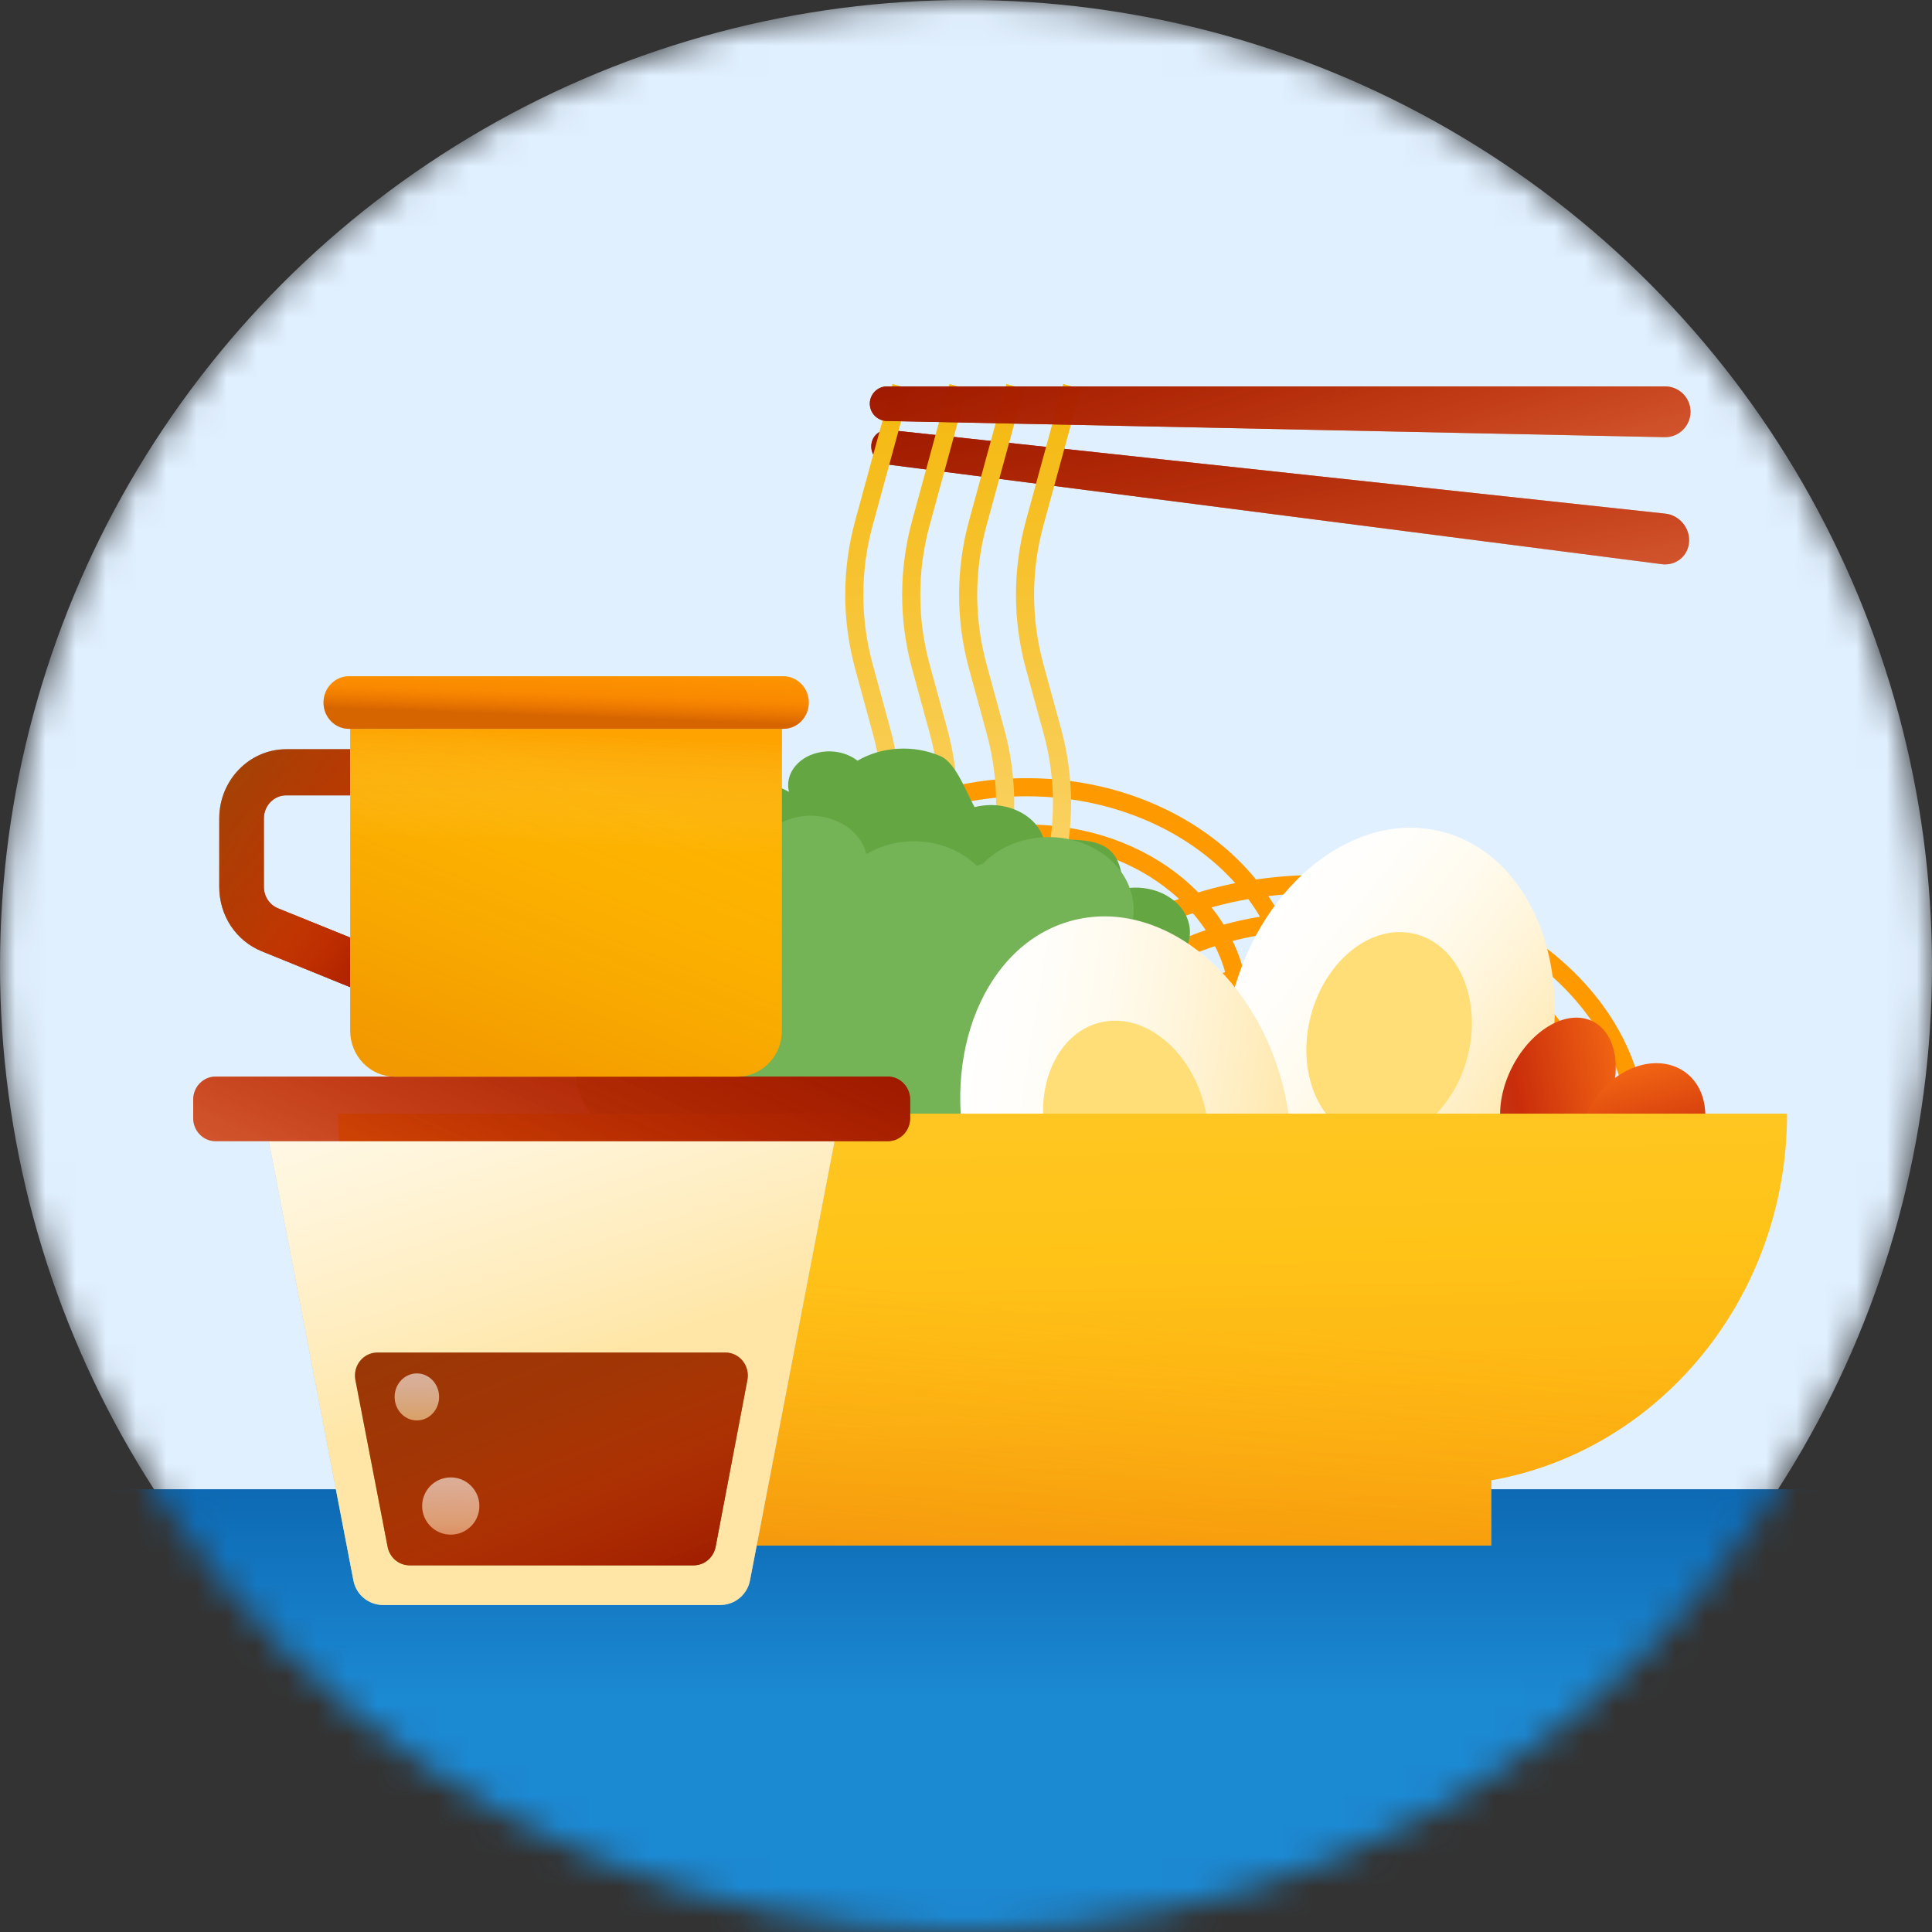
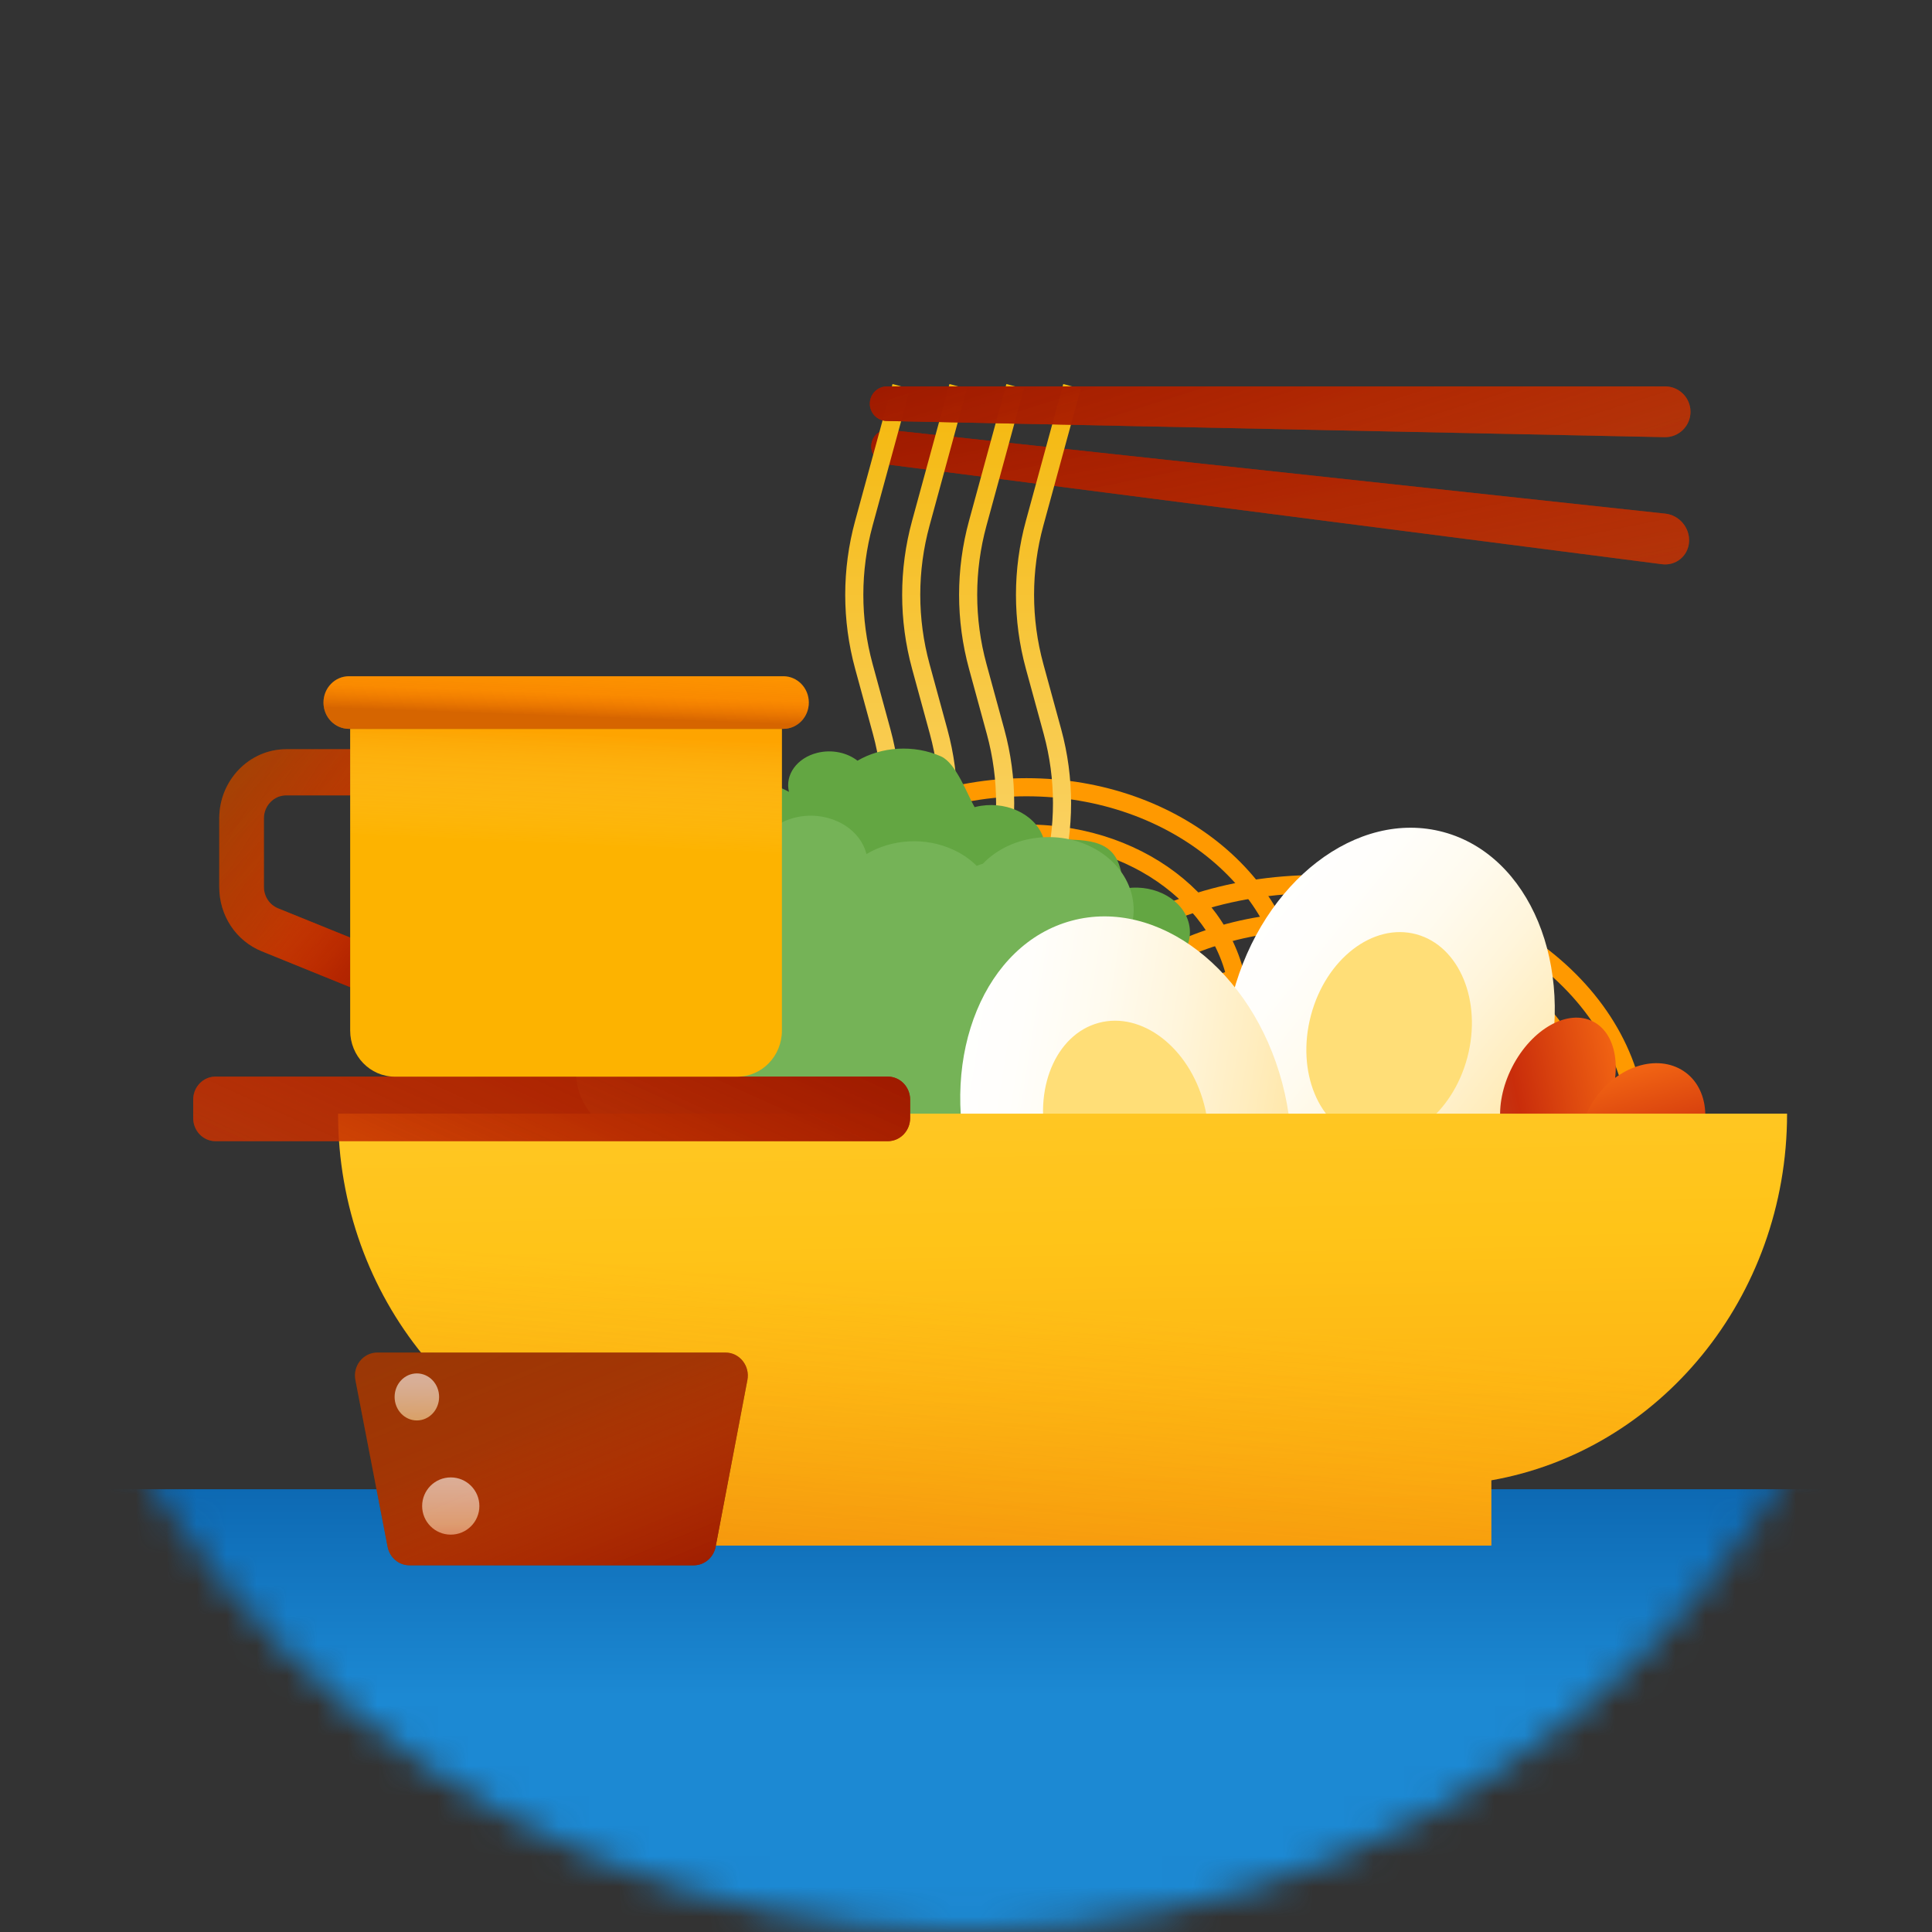
<svg xmlns="http://www.w3.org/2000/svg" width="64" height="64" viewBox="0 0 64 64" fill="none">
  <rect x="0" y="0" width="64" height="64" fill="#333333" stroke="none" />
  <mask id="mask0_481_2448" style="mask-type:alpha" maskUnits="userSpaceOnUse" x="0" y="0" width="64" height="64">
    <circle cx="32" cy="32" r="32" fill="#E1F0FF" />
  </mask>
  <g mask="url(#mask0_481_2448)">
-     <circle cx="32" cy="32" r="32" fill="#E1F0FF" />
    <rect y="49.333" width="64" height="14.667" fill="url(#paint0_linear_481_2448)" />
  </g>
  <path d="M55.953 17.943C55.979 17.48 55.626 17.064 55.165 17.015L29.463 14.244C29.149 14.21 28.88 14.439 28.863 14.754C28.845 15.065 29.078 15.345 29.387 15.385L55.054 18.69C55.521 18.75 55.927 18.413 55.953 17.943Z" fill="url(#paint1_linear_481_2448)" />
  <path d="M55.953 17.943C55.979 17.48 55.626 17.064 55.165 17.015L29.463 14.244C29.149 14.21 28.88 14.439 28.863 14.754C28.845 15.065 29.078 15.345 29.387 15.385L55.054 18.69C55.521 18.75 55.927 18.413 55.953 17.943Z" fill="url(#paint2_linear_481_2448)" />
  <path d="M33.026 37.588C33.026 42.11 37.706 45.889 43.635 45.889C49.565 45.889 54.244 42.11 54.244 37.588C54.244 33.066 49.565 29.287 43.635 29.287C37.706 29.287 33.026 33.066 33.026 37.588Z" stroke="#FF9900" stroke-width="0.6" />
  <path d="M34.585 37.589C34.585 41.432 38.567 44.661 43.636 44.661C48.705 44.661 52.686 41.432 52.686 37.589C52.686 33.746 48.705 30.517 43.636 30.517C38.567 30.517 34.585 33.746 34.585 37.589Z" stroke="#FF9900" stroke-width="0.6" />
  <path d="M36.452 37.59C36.452 40.619 39.596 43.188 43.633 43.188C47.669 43.188 50.813 40.619 50.813 37.59C50.813 34.561 47.669 31.992 43.633 31.992C39.596 31.992 36.452 34.561 36.452 37.59Z" stroke="#FF9900" stroke-width="0.6" />
  <path d="M42.065 37.589C42.065 38.175 42.697 38.763 43.635 38.763C44.572 38.763 45.205 38.175 45.205 37.589C45.205 37.003 44.572 36.414 43.635 36.414C42.697 36.414 42.065 37.003 42.065 37.589Z" stroke="#FF9900" stroke-width="0.6" />
  <path d="M38.323 37.588C38.323 39.803 40.63 41.712 43.634 41.712C46.637 41.712 48.944 39.803 48.944 37.588C48.944 35.374 46.637 33.465 43.634 33.465C40.63 33.465 38.323 35.374 38.323 37.588Z" stroke="#FF9900" stroke-width="0.6" />
  <path d="M40.195 37.59C40.195 38.99 41.665 40.239 43.635 40.239C45.606 40.239 47.075 38.99 47.075 37.59C47.075 36.189 45.606 34.941 43.635 34.941C41.665 34.941 40.195 36.189 40.195 37.59Z" stroke="#FF9900" stroke-width="0.6" />
  <path d="M42.212 37.59C42.212 38.111 42.778 38.648 43.634 38.648C44.49 38.648 45.057 38.111 45.057 37.59C45.057 37.068 44.49 36.531 43.634 36.531C42.778 36.531 42.212 37.068 42.212 37.59Z" stroke="#FF9900" stroke-width="0.6" />
  <path d="M25.108 33.445C25.108 37.464 29.037 40.811 34.003 40.811C38.969 40.811 42.898 37.464 42.898 33.445C42.898 29.425 38.969 26.078 34.003 26.078C29.037 26.078 25.108 29.425 25.108 33.445Z" stroke="#FF9900" stroke-width="0.6" />
  <path d="M26.945 33.446C26.945 36.618 30.051 39.279 34.002 39.279C37.952 39.279 41.058 36.618 41.058 33.446C41.058 30.273 37.952 27.613 34.002 27.613C30.051 27.613 26.945 30.273 26.945 33.446Z" stroke="#FF9900" stroke-width="0.6" />
  <path d="M32.462 33.444C32.462 34.077 33.098 34.678 34.002 34.678C34.905 34.678 35.541 34.077 35.541 33.444C35.541 32.812 34.905 32.211 34.002 32.211C33.098 32.211 32.462 32.812 32.462 33.444Z" stroke="#FF9900" stroke-width="0.6" />
  <path d="M28.786 33.444C28.786 35.77 31.068 37.743 34.003 37.743C36.938 37.743 39.22 35.77 39.22 33.444C39.22 31.118 36.938 29.144 34.003 29.144C31.068 29.144 28.786 31.118 28.786 33.444Z" stroke="#FF9900" stroke-width="0.6" />
  <path d="M30.625 33.446C30.625 34.926 32.084 36.213 34.003 36.213C35.922 36.213 37.381 34.926 37.381 33.446C37.381 31.967 35.922 30.68 34.003 30.68C32.084 30.68 30.625 31.967 30.625 33.446Z" stroke="#FF9900" stroke-width="0.6" />
  <path d="M32.608 33.445C32.608 34.011 33.178 34.558 34.002 34.558C34.825 34.558 35.395 34.011 35.395 33.445C35.395 32.88 34.825 32.333 34.002 32.333C33.178 32.333 32.608 32.88 32.608 33.445Z" stroke="#FF9900" stroke-width="0.6" />
  <path d="M35.511 12.8L34.273 17.333C33.849 18.885 33.849 20.522 34.273 22.075L34.864 24.236C35.287 25.789 35.287 27.426 34.864 28.978L34.273 31.14C33.849 32.692 33.849 34.33 34.273 35.882L35.511 40.415" stroke="url(#paint3_linear_481_2448)" stroke-width="0.6" />
  <path d="M33.627 12.8L32.389 17.333C31.965 18.885 31.965 20.522 32.389 22.075L32.979 24.236C33.403 25.789 33.403 27.426 32.979 28.978L32.389 31.14C31.965 32.692 31.965 34.33 32.389 35.882L33.627 40.415" stroke="url(#paint4_linear_481_2448)" stroke-width="0.6" />
  <path d="M31.741 12.8L30.503 17.333C30.079 18.885 30.079 20.522 30.503 22.075L31.093 24.236C31.517 25.789 31.517 27.426 31.093 28.978L30.503 31.14C30.079 32.692 30.079 34.33 30.503 35.882L31.741 40.415" stroke="url(#paint5_linear_481_2448)" stroke-width="0.6" />
  <path d="M29.855 12.8L28.617 17.333C28.193 18.885 28.193 20.522 28.617 22.075L29.207 24.236C29.631 25.789 29.631 27.426 29.207 28.978L28.617 31.14C28.193 32.692 28.193 34.33 28.617 35.882L29.855 40.415" stroke="url(#paint6_linear_481_2448)" stroke-width="0.6" />
  <path d="M31.353 40.642C31.689 40.56 31.973 40.404 32.188 40.203C32.482 40.507 32.936 40.703 33.446 40.703C34.333 40.703 35.053 40.113 35.053 39.384C35.053 39.29 35.04 39.198 35.017 39.109C36.104 39.439 37.368 39.161 38.096 38.359C38.957 37.411 38.75 36.08 37.648 35.337C37.626 35.282 37.6 35.229 37.57 35.178C37.803 35.013 38.005 34.811 38.161 34.574C38.648 33.835 38.552 32.966 38.004 32.321C38.047 32.313 38.091 32.305 38.134 32.294C39.085 32.061 39.626 31.239 39.343 30.458C39.065 29.692 38.097 29.249 37.162 29.452C37.195 29.183 37.166 28.903 37.066 28.627C36.73 27.7 35.7 27.821 34.58 27.814C34.572 27.784 34.562 27.754 34.551 27.723C34.268 26.942 33.268 26.497 32.316 26.73C32.306 26.732 32.295 26.735 32.285 26.738C32.054 26.345 31.677 25.281 31.173 25.057C30.264 24.653 29.194 24.737 28.406 25.199C28.064 24.933 27.564 24.819 27.08 24.937C26.399 25.104 25.996 25.669 26.136 26.231C25.511 25.887 24.711 25.766 23.933 25.956C22.948 26.197 22.266 26.873 22.102 27.652C21.74 27.533 21.329 27.51 20.926 27.609C19.975 27.841 19.433 28.663 19.717 29.445C19.818 29.724 20.011 29.96 20.261 30.138C19.992 30.313 19.762 30.534 19.588 30.798C19.114 31.517 19.192 32.36 19.701 32.999C19.167 33.366 18.918 33.971 19.13 34.555C19.342 35.141 19.959 35.538 20.655 35.601C20.541 35.965 20.543 36.359 20.683 36.745C21.007 37.64 21.977 38.231 23.05 38.278C22.973 38.482 22.965 38.708 23.045 38.928C23.26 39.52 24.017 39.857 24.738 39.681C25.019 39.612 25.252 39.474 25.42 39.298C25.423 39.297 25.426 39.295 25.429 39.294C25.655 39.715 26.046 40.079 26.576 40.315C27.513 40.731 28.623 40.629 29.416 40.127C29.857 40.597 30.619 40.821 31.353 40.642Z" fill="#63A642" />
  <path d="M39.34 34.272C39.234 33.97 39.035 33.714 38.778 33.521C39.168 33.256 39.418 32.848 39.418 32.39C39.418 31.592 38.663 30.945 37.732 30.945C37.611 30.945 37.494 30.957 37.38 30.977C37.802 30 37.447 28.864 36.422 28.209C35.209 27.435 33.508 27.621 32.559 28.612C32.488 28.631 32.42 28.655 32.355 28.683C32.144 28.472 31.885 28.291 31.583 28.151C30.639 27.713 29.528 27.799 28.703 28.292C28.693 28.253 28.682 28.214 28.668 28.175C28.371 27.32 27.32 26.834 26.321 27.088C25.341 27.338 24.776 28.208 25.036 29.049C24.691 29.019 24.333 29.045 23.98 29.135C22.795 29.437 22.951 30.364 22.942 31.37C22.903 31.378 22.864 31.386 22.825 31.396C21.826 31.651 21.258 32.55 21.555 33.405C21.558 33.415 21.562 33.425 21.566 33.434C21.063 33.641 19.703 33.981 19.417 34.433C18.9 35.25 19.008 36.213 19.599 36.921C19.258 37.228 19.112 37.678 19.264 38.113C19.476 38.725 20.2 39.087 20.917 38.962C20.478 39.524 20.323 40.243 20.566 40.942C20.874 41.828 21.738 42.441 22.734 42.589C22.582 42.914 22.553 43.284 22.679 43.646C22.976 44.501 24.027 44.988 25.026 44.733C25.383 44.642 25.685 44.468 25.912 44.244C26.136 44.485 26.419 44.693 26.755 44.849C27.675 45.275 28.752 45.205 29.57 44.747C30.038 45.228 30.812 45.451 31.558 45.261C32.307 45.07 32.815 44.516 32.896 43.89C33.361 43.992 33.864 43.991 34.358 43.865C35.502 43.573 36.258 42.701 36.318 41.736C36.579 41.806 36.867 41.812 37.149 41.741C37.906 41.548 38.336 40.867 38.111 40.219C38.023 39.966 37.847 39.757 37.621 39.606C37.62 39.603 37.618 39.6 37.617 39.597C38.154 39.394 38.62 39.043 38.922 38.567C39.454 37.724 39.323 36.726 38.682 36.013C39.283 35.617 39.569 34.931 39.34 34.272Z" fill="#75B357" />
  <path d="M44.221 41.101C41.36 40.328 39.846 36.671 40.84 32.933C41.833 29.195 44.957 26.791 47.818 27.564C50.679 28.337 52.193 31.994 51.2 35.732C50.207 39.47 47.082 41.874 44.221 41.101Z" fill="url(#paint7_linear_481_2448)" />
  <path d="M45.117 37.717C43.687 37.331 42.93 35.502 43.427 33.633C43.923 31.764 45.486 30.562 46.916 30.949C48.346 31.335 49.103 33.164 48.607 35.033C48.11 36.902 46.548 38.103 45.117 37.717Z" fill="#FFDE77" />
  <ellipse cx="1.709" cy="2.575" rx="1.709" ry="2.575" transform="matrix(-0.888 -0.46 -0.454 0.891 54.295 34.628)" fill="url(#paint8_linear_481_2448)" />
  <ellipse cx="1.898" cy="2.376" rx="1.898" ry="2.376" transform="matrix(-0.897 -0.443 -0.503 0.864 57.308 36.226)" fill="url(#paint9_linear_481_2448)" />
  <path d="M39.093 44.038C36.231 44.811 33.107 42.407 32.114 38.669C31.12 34.931 32.634 31.274 35.495 30.501C38.356 29.728 41.481 32.132 42.474 35.87C43.467 39.608 41.953 43.265 39.093 44.038Z" fill="url(#paint10_linear_481_2448)" />
  <path d="M38.193 40.653C36.763 41.039 35.201 39.837 34.704 37.968C34.207 36.099 34.964 34.271 36.395 33.884C37.825 33.498 39.388 34.7 39.884 36.569C40.381 38.438 39.624 40.266 38.193 40.653Z" fill="#FFDE77" />
  <path d="M59.199 36.892C59.199 42.994 54.963 48.06 49.403 49.037V51.2H20.995V49.037C15.435 48.06 11.199 42.995 11.199 36.892H59.199Z" fill="url(#paint11_linear_481_2448)" />
  <path opacity="0.4" d="M59.199 36.892C59.199 42.994 54.963 48.06 49.403 49.037V51.2H20.995V49.037C15.435 48.06 11.199 42.995 11.199 36.892H59.199Z" fill="url(#paint12_linear_481_2448)" />
  <path d="M56 13.641C56 13.176 55.623 12.8 55.159 12.8H29.386C29.07 12.8 28.814 13.056 28.814 13.372C28.814 13.684 29.063 13.938 29.374 13.945L55.141 14.482C55.613 14.492 56 14.112 56 13.641Z" fill="url(#paint13_linear_481_2448)" />
  <path d="M56 13.641C56 13.176 55.623 12.8 55.159 12.8H29.386C29.07 12.8 28.814 13.056 28.814 13.372C28.814 13.684 29.063 13.938 29.374 13.945L55.141 14.482C55.613 14.492 56 14.112 56 13.641Z" fill="url(#paint14_linear_481_2448)" />
-   <path d="M24.843 52.356C24.752 52.827 24.34 53.167 23.861 53.167H12.69C12.21 53.167 11.798 52.827 11.708 52.356L8.905 37.804H27.645L24.843 52.356Z" fill="#ADC6DE" />
-   <path d="M24.843 52.356C24.752 52.827 24.34 53.167 23.861 53.167H12.69C12.21 53.167 11.798 52.827 11.708 52.356L8.905 37.804H27.645L24.843 52.356Z" fill="url(#paint15_linear_481_2448)" />
  <path d="M29.409 37.803H7.14C6.731 37.803 6.4 37.461 6.4 37.039V36.428C6.4 36.006 6.731 35.664 7.14 35.664H29.409C29.817 35.664 30.149 36.006 30.149 36.428V37.039C30.149 37.461 29.817 37.803 29.409 37.803Z" fill="url(#paint16_linear_481_2448)" />
  <path d="M29.409 37.803H7.14C6.731 37.803 6.4 37.461 6.4 37.039V36.428C6.4 36.006 6.731 35.664 7.14 35.664H29.409C29.817 35.664 30.149 36.006 30.149 36.428V37.039C30.149 37.461 29.817 37.803 29.409 37.803Z" fill="url(#paint17_linear_481_2448)" />
  <path d="M9.482 24.819H11.603V26.347H9.482C9.074 26.347 8.742 26.689 8.742 27.111V29.379C8.742 29.695 8.927 29.974 9.212 30.09L11.603 31.06V32.701L8.671 31.512C7.815 31.165 7.263 30.328 7.263 29.379V27.111C7.263 25.847 8.258 24.819 9.482 24.819Z" fill="#7C3108" />
  <path d="M9.482 24.819H11.603V26.347H9.482C9.074 26.347 8.742 26.689 8.742 27.111V29.379C8.742 29.695 8.927 29.974 9.212 30.09L11.603 31.06V32.701L8.671 31.512C7.815 31.165 7.263 30.328 7.263 29.379V27.111C7.263 25.847 8.258 24.819 9.482 24.819Z" fill="url(#paint18_linear_481_2448)" />
  <path d="M9.482 24.819H11.603V26.347H9.482C9.074 26.347 8.742 26.689 8.742 27.111V29.379C8.742 29.695 8.927 29.974 9.212 30.09L11.603 31.06V32.701L8.671 31.512C7.815 31.165 7.263 30.328 7.263 29.379V27.111C7.263 25.847 8.258 24.819 9.482 24.819Z" fill="url(#paint19_linear_481_2448)" />
  <path d="M11.6 24.145H25.902V34.139C25.902 34.983 25.239 35.666 24.422 35.666H13.079C12.262 35.666 11.6 34.983 11.6 34.139V24.145H11.6Z" fill="#FDB300" />
-   <path opacity="0.2" d="M11.6 24.145H25.902V34.139C25.902 34.983 25.239 35.666 24.422 35.666H13.079C12.262 35.666 11.6 34.983 11.6 34.139V24.145H11.6Z" fill="url(#paint20_linear_481_2448)" />
  <path opacity="0.27" d="M11.6 24.145H25.902V34.139C25.902 34.983 25.239 35.666 24.422 35.666H13.079C12.262 35.666 11.6 34.983 11.6 34.139V24.145H11.6Z" fill="url(#paint21_linear_481_2448)" />
  <path d="M11.559 24.144H25.949C26.415 24.144 26.793 23.754 26.793 23.273C26.793 22.791 26.415 22.401 25.949 22.401H11.559C11.093 22.401 10.716 22.791 10.716 23.273C10.716 23.754 11.093 24.144 11.559 24.144Z" fill="#FF9900" />
  <path opacity="0.4" d="M11.559 24.144H25.949C26.415 24.144 26.793 23.754 26.793 23.273C26.793 22.791 26.415 22.401 25.949 22.401H11.559C11.093 22.401 10.716 22.791 10.716 23.273C10.716 23.754 11.093 24.144 11.559 24.144Z" fill="url(#paint22_linear_481_2448)" />
  <path d="M22.98 51.853H13.565C13.212 51.853 12.908 51.596 12.84 51.238L11.773 45.717C11.681 45.245 12.032 44.805 12.498 44.805H24.032C24.499 44.805 24.849 45.245 24.758 45.717L23.706 51.238C23.637 51.596 23.333 51.853 22.98 51.853Z" fill="#7C3108" />
  <path d="M22.98 51.853H13.565C13.212 51.853 12.908 51.596 12.84 51.238L11.773 45.717C11.681 45.245 12.032 44.805 12.498 44.805H24.032C24.499 44.805 24.849 45.245 24.758 45.717L23.706 51.238C23.637 51.596 23.333 51.853 22.98 51.853Z" fill="url(#paint23_linear_481_2448)" />
  <g style="mix-blend-mode:overlay" opacity="0.6">
    <ellipse cx="13.809" cy="46.275" rx="0.737" ry="0.779" fill="url(#paint24_linear_481_2448)" />
  </g>
  <g style="mix-blend-mode:overlay" opacity="0.6">
    <ellipse cx="14.932" cy="49.889" rx="0.948" ry="0.948" fill="url(#paint25_linear_481_2448)" />
  </g>
  <defs>
    <linearGradient id="paint0_linear_481_2448" x1="32" y1="49.333" x2="32" y2="64" gradientUnits="userSpaceOnUse">
      <stop stop-color="#0D69B3" />
      <stop offset="0.468" stop-color="#1C89D3" />
    </linearGradient>
    <linearGradient id="paint1_linear_481_2448" x1="195.982" y1="28.265" x2="186.238" y2="-19.779" gradientUnits="userSpaceOnUse">
      <stop stop-color="#FFB800" stop-opacity="0" />
      <stop offset="0.036" stop-color="#FCAC00" stop-opacity="0.022" />
      <stop offset="0.173" stop-color="#F28400" stop-opacity="0.103" />
      <stop offset="0.307" stop-color="#E96500" stop-opacity="0.183" />
      <stop offset="0.436" stop-color="#E44E00" stop-opacity="0.261" />
      <stop offset="0.559" stop-color="#E04100" stop-opacity="0.334" />
      <stop offset="0.669" stop-color="#DF3C00" stop-opacity="0.4" />
      <stop offset="0.776" stop-color="#CA3100" stop-opacity="0.606" />
      <stop offset="0.98" stop-color="#991700" />
    </linearGradient>
    <linearGradient id="paint2_linear_481_2448" x1="195.982" y1="28.265" x2="186.238" y2="-19.779" gradientUnits="userSpaceOnUse">
      <stop stop-color="#FFB800" stop-opacity="0" />
      <stop offset="0.036" stop-color="#FCAC00" stop-opacity="0.022" />
      <stop offset="0.173" stop-color="#F28400" stop-opacity="0.103" />
      <stop offset="0.307" stop-color="#E96500" stop-opacity="0.183" />
      <stop offset="0.436" stop-color="#E44E00" stop-opacity="0.261" />
      <stop offset="0.559" stop-color="#E04100" stop-opacity="0.334" />
      <stop offset="0.669" stop-color="#DF3C00" stop-opacity="0.4" />
      <stop offset="0.776" stop-color="#CA3100" stop-opacity="0.606" />
      <stop offset="0.98" stop-color="#991700" />
    </linearGradient>
    <linearGradient id="paint3_linear_481_2448" x1="34.568" y1="12.8" x2="34.568" y2="40.415" gradientUnits="userSpaceOnUse">
      <stop stop-color="#F4B80D" />
      <stop offset="1" stop-color="#FFE6A7" />
    </linearGradient>
    <linearGradient id="paint4_linear_481_2448" x1="32.684" y1="12.8" x2="32.684" y2="40.415" gradientUnits="userSpaceOnUse">
      <stop stop-color="#F4B80D" />
      <stop offset="1" stop-color="#FFE6A7" />
    </linearGradient>
    <linearGradient id="paint5_linear_481_2448" x1="30.798" y1="12.8" x2="30.798" y2="40.415" gradientUnits="userSpaceOnUse">
      <stop stop-color="#F4B80D" />
      <stop offset="1" stop-color="#FFE6A7" />
    </linearGradient>
    <linearGradient id="paint6_linear_481_2448" x1="28.912" y1="12.8" x2="28.912" y2="40.415" gradientUnits="userSpaceOnUse">
      <stop stop-color="#F4B80D" />
      <stop offset="1" stop-color="#FFE6A7" />
    </linearGradient>
    <linearGradient id="paint7_linear_481_2448" x1="44.705" y1="44.975" x2="35.172" y2="37.275" gradientUnits="userSpaceOnUse">
      <stop stop-color="#FFE6A6" />
      <stop offset="0.154" stop-color="#FFEDBF" />
      <stop offset="0.364" stop-color="#FFF5DB" />
      <stop offset="0.575" stop-color="#FFFBEF" />
      <stop offset="0.787" stop-color="#FFFEFB" />
      <stop offset="1" stop-color="white" />
    </linearGradient>
    <linearGradient id="paint8_linear_481_2448" x1="2.597" y1="5.68" x2="-5.318" y2="-0.683" gradientUnits="userSpaceOnUse">
      <stop stop-color="#C0391B" />
      <stop offset="0.125" stop-color="#C92D0B" />
      <stop offset="0.469" stop-color="#F16313" />
    </linearGradient>
    <linearGradient id="paint9_linear_481_2448" x1="-0.337" y1="3.57" x2="6.062" y2="-3.475" gradientUnits="userSpaceOnUse">
      <stop stop-color="#C0391B" />
      <stop offset="0.125" stop-color="#C92D0B" />
      <stop offset="0.469" stop-color="#F16313" />
    </linearGradient>
    <linearGradient id="paint10_linear_481_2448" x1="41.432" y1="47.149" x2="29.37" y2="45.219" gradientUnits="userSpaceOnUse">
      <stop stop-color="#FFE6A6" />
      <stop offset="0.154" stop-color="#FFEDBF" />
      <stop offset="0.364" stop-color="#FFF5DB" />
      <stop offset="0.575" stop-color="#FFFBEF" />
      <stop offset="0.787" stop-color="#FFFEFB" />
      <stop offset="1" stop-color="white" />
    </linearGradient>
    <linearGradient id="paint11_linear_481_2448" x1="35.471" y1="51.808" x2="34.623" y2="5.768" gradientUnits="userSpaceOnUse">
      <stop stop-color="#FCA710" />
      <stop offset="0.234" stop-color="#FFC418" />
      <stop offset="0.593" stop-color="#FFCD43" />
      <stop offset="1" stop-color="#FFEEC1" />
    </linearGradient>
    <linearGradient id="paint12_linear_481_2448" x1="39.563" y1="21.134" x2="35.866" y2="60.728" gradientUnits="userSpaceOnUse">
      <stop offset="0.563" stop-color="#FFAD00" stop-opacity="0.01" />
      <stop offset="0.744" stop-color="#E36E00" stop-opacity="0.451" />
      <stop offset="0.895" stop-color="#CF4100" stop-opacity="0.817" />
      <stop offset="0.97" stop-color="#C72F00" />
    </linearGradient>
    <linearGradient id="paint13_linear_481_2448" x1="196.181" y1="8.885" x2="181.671" y2="-37.303" gradientUnits="userSpaceOnUse">
      <stop stop-color="#FFB800" stop-opacity="0" />
      <stop offset="0.036" stop-color="#FCAC00" stop-opacity="0.022" />
      <stop offset="0.173" stop-color="#F28400" stop-opacity="0.103" />
      <stop offset="0.307" stop-color="#E96500" stop-opacity="0.183" />
      <stop offset="0.436" stop-color="#E44E00" stop-opacity="0.261" />
      <stop offset="0.559" stop-color="#E04100" stop-opacity="0.334" />
      <stop offset="0.669" stop-color="#DF3C00" stop-opacity="0.4" />
      <stop offset="0.776" stop-color="#CA3100" stop-opacity="0.606" />
      <stop offset="0.98" stop-color="#991700" />
    </linearGradient>
    <linearGradient id="paint14_linear_481_2448" x1="196.181" y1="8.885" x2="181.671" y2="-37.303" gradientUnits="userSpaceOnUse">
      <stop stop-color="#FFB800" stop-opacity="0" />
      <stop offset="0.036" stop-color="#FCAC00" stop-opacity="0.022" />
      <stop offset="0.173" stop-color="#F28400" stop-opacity="0.103" />
      <stop offset="0.307" stop-color="#E96500" stop-opacity="0.183" />
      <stop offset="0.436" stop-color="#E44E00" stop-opacity="0.261" />
      <stop offset="0.559" stop-color="#E04100" stop-opacity="0.334" />
      <stop offset="0.669" stop-color="#DF3C00" stop-opacity="0.4" />
      <stop offset="0.776" stop-color="#CA3100" stop-opacity="0.606" />
      <stop offset="0.98" stop-color="#991700" />
    </linearGradient>
    <linearGradient id="paint15_linear_481_2448" x1="22.514" y1="44.204" x2="15.616" y2="22.965" gradientUnits="userSpaceOnUse">
      <stop stop-color="#FFE6A6" />
      <stop offset="0.154" stop-color="#FFEDBF" />
      <stop offset="0.364" stop-color="#FFF5DB" />
      <stop offset="0.575" stop-color="#FFFBEF" />
      <stop offset="0.787" stop-color="#FFFEFB" />
      <stop offset="1" stop-color="white" />
    </linearGradient>
    <linearGradient id="paint16_linear_481_2448" x1="-116.054" y1="30.74" x2="-92.083" y2="-22.25" gradientUnits="userSpaceOnUse">
      <stop stop-color="#FFB800" stop-opacity="0" />
      <stop offset="0.036" stop-color="#FCAC00" stop-opacity="0.022" />
      <stop offset="0.173" stop-color="#F28400" stop-opacity="0.103" />
      <stop offset="0.307" stop-color="#E96500" stop-opacity="0.183" />
      <stop offset="0.436" stop-color="#E44E00" stop-opacity="0.261" />
      <stop offset="0.559" stop-color="#E04100" stop-opacity="0.334" />
      <stop offset="0.669" stop-color="#DF3C00" stop-opacity="0.4" />
      <stop offset="0.776" stop-color="#CA3100" stop-opacity="0.606" />
      <stop offset="0.98" stop-color="#991700" />
    </linearGradient>
    <linearGradient id="paint17_linear_481_2448" x1="-116.054" y1="30.74" x2="-92.083" y2="-22.25" gradientUnits="userSpaceOnUse">
      <stop stop-color="#FFB800" stop-opacity="0" />
      <stop offset="0.036" stop-color="#FCAC00" stop-opacity="0.022" />
      <stop offset="0.173" stop-color="#F28400" stop-opacity="0.103" />
      <stop offset="0.307" stop-color="#E96500" stop-opacity="0.183" />
      <stop offset="0.436" stop-color="#E44E00" stop-opacity="0.261" />
      <stop offset="0.559" stop-color="#E04100" stop-opacity="0.334" />
      <stop offset="0.669" stop-color="#DF3C00" stop-opacity="0.4" />
      <stop offset="0.776" stop-color="#CA3100" stop-opacity="0.606" />
      <stop offset="0.98" stop-color="#991700" />
    </linearGradient>
    <linearGradient id="paint18_linear_481_2448" x1="3.136" y1="26.193" x2="12.016" y2="31.677" gradientUnits="userSpaceOnUse">
      <stop stop-color="#FFB800" stop-opacity="0" />
      <stop offset="0.036" stop-color="#FCAC00" stop-opacity="0.022" />
      <stop offset="0.173" stop-color="#F28400" stop-opacity="0.103" />
      <stop offset="0.307" stop-color="#E96500" stop-opacity="0.183" />
      <stop offset="0.436" stop-color="#E44E00" stop-opacity="0.261" />
      <stop offset="0.559" stop-color="#E04100" stop-opacity="0.334" />
      <stop offset="0.669" stop-color="#DF3C00" stop-opacity="0.4" />
      <stop offset="0.776" stop-color="#CA3100" stop-opacity="0.606" />
      <stop offset="0.98" stop-color="#991700" />
    </linearGradient>
    <linearGradient id="paint19_linear_481_2448" x1="1.241" y1="24.297" x2="12.588" y2="34.941" gradientUnits="userSpaceOnUse">
      <stop stop-color="#FFB800" stop-opacity="0" />
      <stop offset="0.036" stop-color="#FCAC00" stop-opacity="0.022" />
      <stop offset="0.173" stop-color="#F28400" stop-opacity="0.103" />
      <stop offset="0.307" stop-color="#E96500" stop-opacity="0.183" />
      <stop offset="0.436" stop-color="#E44E00" stop-opacity="0.261" />
      <stop offset="0.559" stop-color="#E04100" stop-opacity="0.334" />
      <stop offset="0.669" stop-color="#DF3C00" stop-opacity="0.4" />
      <stop offset="0.776" stop-color="#CA3100" stop-opacity="0.606" />
      <stop offset="1" stop-color="#991700" />
    </linearGradient>
    <linearGradient id="paint20_linear_481_2448" x1="25.887" y1="25.245" x2="20.675" y2="38.16" gradientUnits="userSpaceOnUse">
      <stop offset="0.204" stop-color="#FFAD00" stop-opacity="0.01" />
      <stop offset="0.545" stop-color="#E36E00" stop-opacity="0.451" />
      <stop offset="0.828" stop-color="#CF4100" stop-opacity="0.817" />
      <stop offset="1" stop-color="#C72F00" />
    </linearGradient>
    <linearGradient id="paint21_linear_481_2448" x1="18.751" y1="35.666" x2="19.252" y2="24.297" gradientUnits="userSpaceOnUse">
      <stop offset="0.672" stop-color="#FFFEFC" stop-opacity="0" />
      <stop offset="0.906" stop-color="#FFA24B" stop-opacity="0.603" />
      <stop offset="1" stop-color="#FF7A00" />
    </linearGradient>
    <linearGradient id="paint22_linear_481_2448" x1="23.66" y1="21.476" x2="23.571" y2="23.946" gradientUnits="userSpaceOnUse">
      <stop stop-color="#FFB800" stop-opacity="0" />
      <stop offset="0.036" stop-color="#FCAC00" stop-opacity="0.022" />
      <stop offset="0.173" stop-color="#F28400" stop-opacity="0.103" />
      <stop offset="0.307" stop-color="#E96500" stop-opacity="0.183" />
      <stop offset="0.436" stop-color="#E44E00" stop-opacity="0.261" />
      <stop offset="0.559" stop-color="#E04100" stop-opacity="0.334" />
      <stop offset="0.669" stop-color="#DF3C00" stop-opacity="0.4" />
      <stop offset="0.776" stop-color="#CA3100" stop-opacity="0.606" />
      <stop offset="0.98" stop-color="#991700" />
    </linearGradient>
    <linearGradient id="paint23_linear_481_2448" x1="9.67" y1="33.373" x2="18.622" y2="55.311" gradientUnits="userSpaceOnUse">
      <stop stop-color="#FFB800" stop-opacity="0" />
      <stop offset="0.036" stop-color="#FCAC00" stop-opacity="0.022" />
      <stop offset="0.173" stop-color="#F28400" stop-opacity="0.103" />
      <stop offset="0.307" stop-color="#E96500" stop-opacity="0.183" />
      <stop offset="0.436" stop-color="#E44E00" stop-opacity="0.261" />
      <stop offset="0.559" stop-color="#E04100" stop-opacity="0.334" />
      <stop offset="0.669" stop-color="#DF3C00" stop-opacity="0.4" />
      <stop offset="0.776" stop-color="#CA3100" stop-opacity="0.606" />
      <stop offset="0.98" stop-color="#991700" />
    </linearGradient>
    <linearGradient id="paint24_linear_481_2448" x1="13.809" y1="47.054" x2="13.809" y2="45.496" gradientUnits="userSpaceOnUse">
      <stop stop-color="#FFE6A6" />
      <stop offset="0.163" stop-color="#FFEBB9" />
      <stop offset="0.526" stop-color="#FFF6DF" />
      <stop offset="0.818" stop-color="#FFFDF6" />
      <stop offset="1" stop-color="white" />
    </linearGradient>
    <linearGradient id="paint25_linear_481_2448" x1="14.932" y1="50.837" x2="14.932" y2="48.616" gradientUnits="userSpaceOnUse">
      <stop stop-color="#FFCBA6" />
      <stop offset="0.163" stop-color="#FFE3B9" />
      <stop offset="0.526" stop-color="#FFF2DF" />
      <stop offset="0.818" stop-color="#FFFDF6" />
      <stop offset="1" stop-color="white" />
    </linearGradient>
  </defs>
</svg>